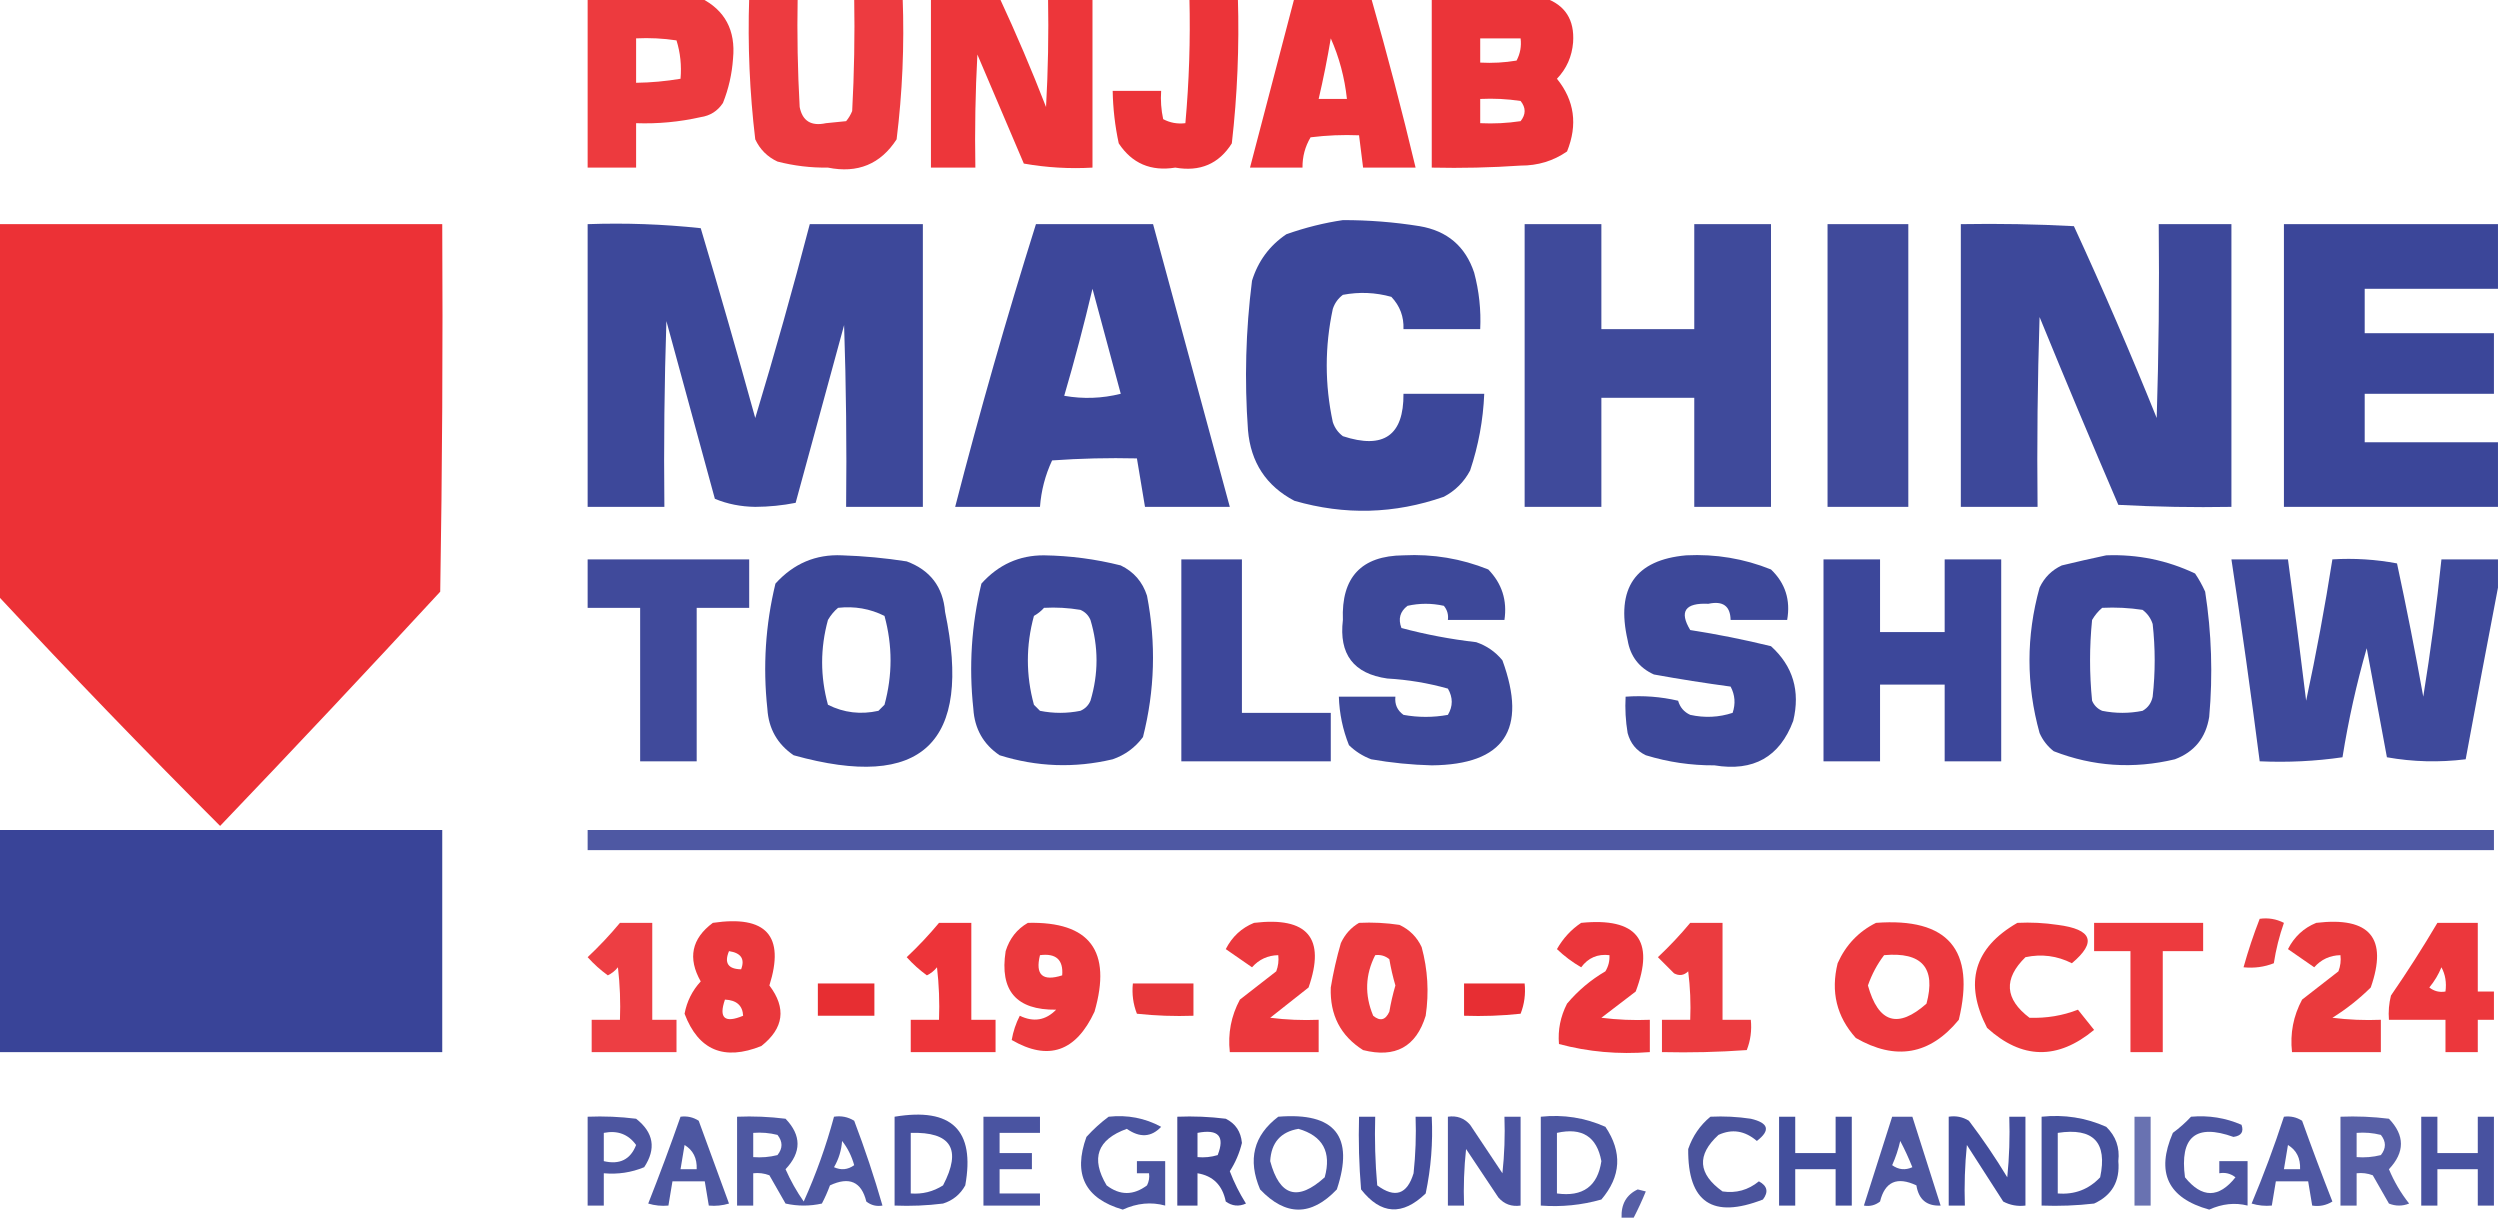
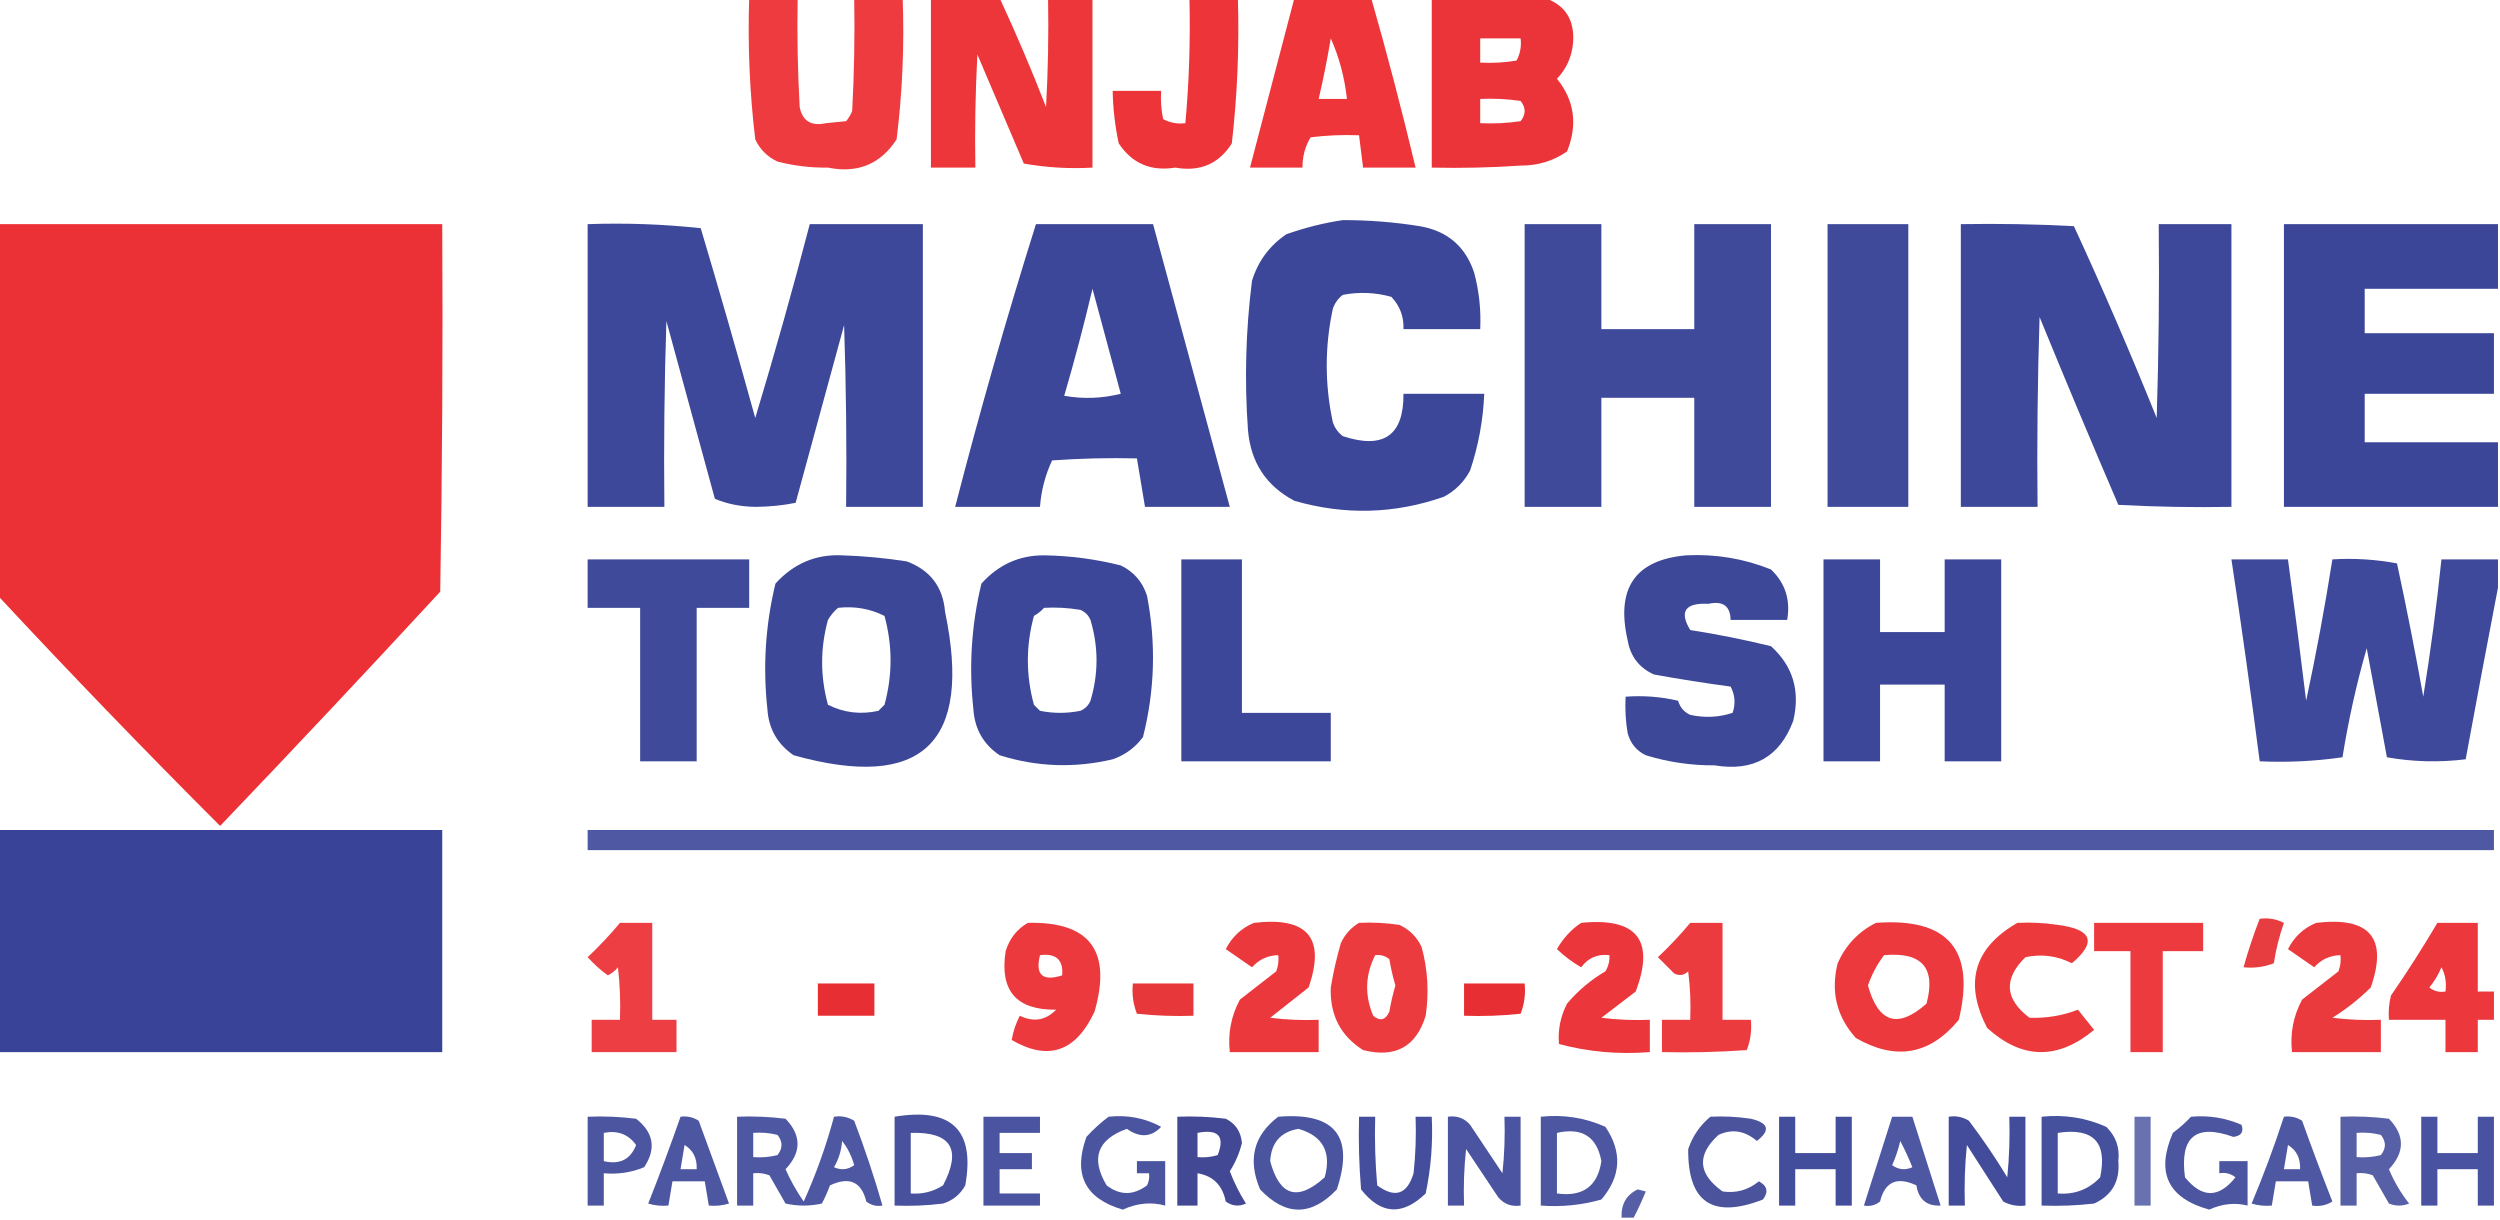
<svg xmlns="http://www.w3.org/2000/svg" version="1.1" width="619px" height="302px" style="shape-rendering:geometricPrecision; text-rendering:geometricPrecision; image-rendering:optimizeQuality; fill-rule:evenodd; clip-rule:evenodd">
  <g>
-     <path style="opacity:0.956" fill="#ec3136" d="M 145.5,-0.5 C 154.833,-0.5 164.167,-0.5 173.5,-0.5C 179.51,2.511 182.177,7.511 181.5,14.5C 181.238,18.312 180.405,21.979 179,25.5C 177.681,27.488 175.848,28.654 173.5,29C 168.233,30.191 162.899,30.691 157.5,30.5C 157.5,34.167 157.5,37.833 157.5,41.5C 153.5,41.5 149.5,41.5 145.5,41.5C 145.5,27.5 145.5,13.5 145.5,-0.5 Z M 157.5,9.5 C 160.85,9.335 164.183,9.502 167.5,10C 168.451,13.057 168.784,16.223 168.5,19.5C 164.865,20.114 161.198,20.448 157.5,20.5C 157.5,16.833 157.5,13.167 157.5,9.5 Z" />
-   </g>
+     </g>
  <g>
    <path style="opacity:0.947" fill="#ec3136" d="M 185.5,-0.5 C 189.5,-0.5 193.5,-0.5 197.5,-0.5C 197.334,8.506 197.5,17.506 198,26.5C 198.683,29.962 200.849,31.295 204.5,30.5C 206.167,30.333 207.833,30.167 209.5,30C 210.126,29.25 210.626,28.416 211,27.5C 211.5,18.173 211.666,8.839 211.5,-0.5C 215.5,-0.5 219.5,-0.5 223.5,-0.5C 223.936,11.243 223.436,22.91 222,34.5C 218.021,40.649 212.355,42.982 205,41.5C 200.747,41.558 196.58,41.058 192.5,40C 190,38.833 188.167,37 187,34.5C 185.613,22.887 185.113,11.221 185.5,-0.5 Z" />
  </g>
  <g>
    <path style="opacity:0.976" fill="#ec3136" d="M 230.5,-0.5 C 236.167,-0.5 241.833,-0.5 247.5,-0.5C 251.618,8.348 255.452,17.348 259,26.5C 259.5,17.506 259.666,8.506 259.5,-0.5C 263.167,-0.5 266.833,-0.5 270.5,-0.5C 270.5,13.5 270.5,27.5 270.5,41.5C 264.794,41.829 259.128,41.495 253.5,40.5C 249.667,31.5 245.833,22.5 242,13.5C 241.5,22.827 241.334,32.161 241.5,41.5C 237.833,41.5 234.167,41.5 230.5,41.5C 230.5,27.5 230.5,13.5 230.5,-0.5 Z" />
  </g>
  <g>
    <path style="opacity:0.981" fill="#ec3136" d="M 294.5,-0.5 C 298.5,-0.5 302.5,-0.5 306.5,-0.5C 306.865,11.547 306.365,23.547 305,35.5C 301.797,40.578 297.13,42.578 291,41.5C 284.956,42.473 280.289,40.473 277,35.5C 276.077,31.21 275.577,26.877 275.5,22.5C 279.5,22.5 283.5,22.5 287.5,22.5C 287.337,24.857 287.503,27.19 288,29.5C 289.699,30.406 291.533,30.739 293.5,30.5C 294.427,20.206 294.76,9.872 294.5,-0.5 Z" />
  </g>
  <g>
    <path style="opacity:0.98" fill="#ec3136" d="M 320.5,-0.5 C 326.833,-0.5 333.167,-0.5 339.5,-0.5C 343.48,13.42 347.147,27.42 350.5,41.5C 346.167,41.5 341.833,41.5 337.5,41.5C 337.167,38.833 336.833,36.167 336.5,33.5C 332.486,33.334 328.486,33.501 324.5,34C 323.133,36.301 322.466,38.801 322.5,41.5C 318.167,41.5 313.833,41.5 309.5,41.5C 313.169,27.494 316.836,13.494 320.5,-0.5 Z M 329.5,9.5 C 331.591,14.191 332.924,19.191 333.5,24.5C 331.167,24.5 328.833,24.5 326.5,24.5C 327.659,19.532 328.659,14.532 329.5,9.5 Z" />
  </g>
  <g>
    <path style="opacity:0.983" fill="#eb3136" d="M 354.5,-0.5 C 363.833,-0.5 373.167,-0.5 382.5,-0.5C 387.549,1.252 389.882,4.918 389.5,10.5C 389.212,14.014 387.879,17.014 385.5,19.5C 389.843,24.874 390.677,30.874 388,37.5C 384.595,39.853 380.762,41.02 376.5,41C 369.174,41.5 361.841,41.666 354.5,41.5C 354.5,27.5 354.5,13.5 354.5,-0.5 Z M 366.5,9.5 C 369.833,9.5 373.167,9.5 376.5,9.5C 376.739,11.467 376.406,13.3 375.5,15C 372.518,15.498 369.518,15.665 366.5,15.5C 366.5,13.5 366.5,11.5 366.5,9.5 Z M 366.5,24.5 C 369.85,24.335 373.183,24.502 376.5,25C 377.833,26.667 377.833,28.333 376.5,30C 373.183,30.498 369.85,30.665 366.5,30.5C 366.5,28.5 366.5,26.5 366.5,24.5 Z" />
  </g>
  <g>
    <path style="opacity:0.973" fill="#394498" d="M 145.5,55.5 C 154.857,55.168 164.19,55.502 173.5,56.5C 178.154,72.116 182.654,87.783 187,103.5C 191.811,87.569 196.311,71.569 200.5,55.5C 209.833,55.5 219.167,55.5 228.5,55.5C 228.5,78.833 228.5,102.167 228.5,125.5C 222.167,125.5 215.833,125.5 209.5,125.5C 209.667,110.496 209.5,95.496 209,80.5C 205,95.167 201,109.833 197,124.5C 193.751,125.147 190.418,125.481 187,125.5C 183.397,125.45 180.064,124.783 177,123.5C 173,108.833 169,94.167 165,79.5C 164.5,94.83 164.333,110.163 164.5,125.5C 158.167,125.5 151.833,125.5 145.5,125.5C 145.5,102.167 145.5,78.833 145.5,55.5 Z" />
  </g>
  <g>
    <path style="opacity:0.979" fill="#394498" d="M 256.5,55.5 C 266.167,55.5 275.833,55.5 285.5,55.5C 291.833,78.833 298.167,102.167 304.5,125.5C 297.5,125.5 290.5,125.5 283.5,125.5C 282.833,121.5 282.167,117.5 281.5,113.5C 274.492,113.334 267.492,113.5 260.5,114C 258.799,117.637 257.799,121.47 257.5,125.5C 250.5,125.5 243.5,125.5 236.5,125.5C 242.564,101.976 249.231,78.643 256.5,55.5 Z M 270.5,71.5 C 272.806,80.05 275.14,88.717 277.5,97.5C 272.869,98.662 268.202,98.828 263.5,98C 266.065,89.241 268.398,80.408 270.5,71.5 Z" />
  </g>
  <g>
    <path style="opacity:0.984" fill="#394498" d="M 332.5,54.5 C 338.871,54.488 345.204,54.988 351.5,56C 358.333,57.157 362.833,60.99 365,67.5C 366.225,72.085 366.725,76.752 366.5,81.5C 360.167,81.5 353.833,81.5 347.5,81.5C 347.623,78.412 346.623,75.745 344.5,73.5C 340.558,72.4 336.558,72.233 332.5,73C 331.299,73.903 330.465,75.069 330,76.5C 328,85.833 328,95.167 330,104.5C 330.465,105.931 331.299,107.097 332.5,108C 342.586,111.313 347.586,107.813 347.5,97.5C 354.167,97.5 360.833,97.5 367.5,97.5C 367.229,104.004 366.062,110.338 364,116.5C 362.5,119.333 360.333,121.5 357.5,123C 345.289,127.267 332.956,127.6 320.5,124C 313.512,120.327 309.679,114.494 309,106.5C 308.106,94.118 308.439,81.784 310,69.5C 311.505,64.645 314.338,60.812 318.5,58C 323.184,56.347 327.85,55.181 332.5,54.5 Z" />
  </g>
  <g>
    <path style="opacity:0.968" fill="#394498" d="M 377.5,55.5 C 383.833,55.5 390.167,55.5 396.5,55.5C 396.5,64.167 396.5,72.833 396.5,81.5C 404.167,81.5 411.833,81.5 419.5,81.5C 419.5,72.833 419.5,64.167 419.5,55.5C 425.833,55.5 432.167,55.5 438.5,55.5C 438.5,78.833 438.5,102.167 438.5,125.5C 432.167,125.5 425.833,125.5 419.5,125.5C 419.5,116.5 419.5,107.5 419.5,98.5C 411.833,98.5 404.167,98.5 396.5,98.5C 396.5,107.5 396.5,116.5 396.5,125.5C 390.167,125.5 383.833,125.5 377.5,125.5C 377.5,102.167 377.5,78.833 377.5,55.5 Z" />
  </g>
  <g>
    <path style="opacity:0.963" fill="#394498" d="M 452.5,55.5 C 459.167,55.5 465.833,55.5 472.5,55.5C 472.5,78.833 472.5,102.167 472.5,125.5C 465.833,125.5 459.167,125.5 452.5,125.5C 452.5,102.167 452.5,78.833 452.5,55.5 Z" />
  </g>
  <g>
    <path style="opacity:0.973" fill="#394498" d="M 485.5,55.5 C 494.839,55.334 504.173,55.5 513.5,56C 520.718,71.652 527.552,87.485 534,103.5C 534.5,87.504 534.667,71.504 534.5,55.5C 540.5,55.5 546.5,55.5 552.5,55.5C 552.5,78.833 552.5,102.167 552.5,125.5C 543.161,125.666 533.827,125.5 524.5,125C 517.871,109.573 511.371,94.073 505,78.5C 504.5,94.163 504.333,109.83 504.5,125.5C 498.167,125.5 491.833,125.5 485.5,125.5C 485.5,102.167 485.5,78.833 485.5,55.5 Z" />
  </g>
  <g>
    <path style="opacity:0.986" fill="#394498" d="M 618.5,55.5 C 618.5,60.833 618.5,66.167 618.5,71.5C 607.5,71.5 596.5,71.5 585.5,71.5C 585.5,75.167 585.5,78.833 585.5,82.5C 596.167,82.5 606.833,82.5 617.5,82.5C 617.5,87.5 617.5,92.5 617.5,97.5C 606.833,97.5 596.167,97.5 585.5,97.5C 585.5,101.5 585.5,105.5 585.5,109.5C 596.5,109.5 607.5,109.5 618.5,109.5C 618.5,114.833 618.5,120.167 618.5,125.5C 600.833,125.5 583.167,125.5 565.5,125.5C 565.5,102.167 565.5,78.833 565.5,55.5C 583.167,55.5 600.833,55.5 618.5,55.5 Z" />
  </g>
  <g>
    <path style="opacity:0.998" fill="#ec3136" d="M -0.5,55.5 C 36.167,55.5 72.833,55.5 109.5,55.5C 109.667,85.835 109.5,116.168 109,146.5C 91.016,165.984 72.85,185.318 54.5,204.5C 35.782,185.783 17.448,166.783 -0.5,147.5C -0.5,116.833 -0.5,86.167 -0.5,55.5 Z" />
  </g>
  <g>
    <path style="opacity:0.982" fill="#394497" d="M 208.5,137.5 C 213.859,137.67 219.192,138.17 224.5,139C 230.323,141.155 233.49,145.322 234,151.5C 240.797,184.04 228.297,195.873 196.5,187C 192.466,184.239 190.299,180.406 190,175.5C 188.867,165.015 189.533,154.682 192,144.5C 196.499,139.528 201.999,137.195 208.5,137.5 Z M 207.5,150.5 C 211.584,150.043 215.417,150.71 219,152.5C 221,159.833 221,167.167 219,174.5C 218.5,175 218,175.5 217.5,176C 213.1,176.978 208.933,176.478 205,174.5C 203.082,167.493 203.082,160.493 205,153.5C 205.698,152.309 206.531,151.309 207.5,150.5 Z" />
  </g>
  <g>
    <path style="opacity:0.984" fill="#394497" d="M 258.5,137.5 C 264.938,137.596 271.271,138.43 277.5,140C 280.728,141.563 282.895,144.063 284,147.5C 286.271,159.266 285.937,170.932 283,182.5C 281.062,185.106 278.562,186.939 275.5,188C 266.063,190.23 256.73,189.897 247.5,187C 243.473,184.281 241.306,180.448 241,175.5C 239.867,165.015 240.533,154.682 243,144.5C 247.225,139.799 252.391,137.466 258.5,137.5 Z M 258.5,150.5 C 261.518,150.335 264.518,150.502 267.5,151C 268.667,151.5 269.5,152.333 270,153.5C 272,160.167 272,166.833 270,173.5C 269.5,174.667 268.667,175.5 267.5,176C 264.167,176.667 260.833,176.667 257.5,176C 257,175.5 256.5,175 256,174.5C 254,167.167 254,159.833 256,152.5C 256.995,151.934 257.828,151.267 258.5,150.5 Z" />
  </g>
  <g>
-     <path style="opacity:0.975" fill="#394497" d="M 347.5,137.5 C 354.796,137.137 361.796,138.303 368.5,141C 371.883,144.482 373.216,148.649 372.5,153.5C 367.833,153.5 363.167,153.5 358.5,153.5C 358.67,152.178 358.337,151.011 357.5,150C 354.5,149.333 351.5,149.333 348.5,150C 346.637,151.418 346.137,153.251 347,155.5C 353.038,157.112 359.205,158.278 365.5,159C 368.102,159.883 370.269,161.383 372,163.5C 378.269,180.673 372.436,189.34 354.5,189.5C 349.462,189.373 344.462,188.873 339.5,188C 337.413,187.208 335.579,186.041 334,184.5C 332.464,180.654 331.631,176.654 331.5,172.5C 336.167,172.5 340.833,172.5 345.5,172.5C 345.297,174.39 345.963,175.89 347.5,177C 351.167,177.667 354.833,177.667 358.5,177C 359.769,174.861 359.769,172.695 358.5,170.5C 353.605,169.122 348.605,168.289 343.5,168C 335.149,166.82 331.482,161.986 332.5,153.5C 332.075,142.928 337.075,137.595 347.5,137.5 Z" />
-   </g>
+     </g>
  <g>
    <path style="opacity:0.975" fill="#394497" d="M 417.5,137.5 C 424.796,137.137 431.796,138.303 438.5,141C 442.039,144.387 443.372,148.553 442.5,153.5C 437.833,153.5 433.167,153.5 428.5,153.5C 428.427,150.05 426.594,148.717 423,149.5C 417.228,149.226 415.728,151.393 418.5,156C 425.218,157.043 431.885,158.377 438.5,160C 443.948,164.933 445.781,171.1 444,178.5C 440.658,187.428 434.158,191.095 424.5,189.5C 418.699,189.533 413.032,188.7 407.5,187C 405.185,185.891 403.685,184.057 403,181.5C 402.502,178.518 402.335,175.518 402.5,172.5C 406.884,172.174 411.217,172.508 415.5,173.5C 415.968,175.134 416.968,176.3 418.5,177C 422.091,177.789 425.591,177.622 429,176.5C 429.758,174.231 429.591,172.064 428.5,170C 422.138,169.145 415.804,168.145 409.5,167C 405.835,165.332 403.668,162.499 403,158.5C 400.06,145.629 404.894,138.629 417.5,137.5 Z" />
  </g>
  <g>
-     <path style="opacity:0.98" fill="#394498" d="M 521.5,137.5 C 529.247,137.215 536.58,138.715 543.5,142C 544.46,143.419 545.293,144.919 546,146.5C 547.592,156.759 547.926,167.093 547,177.5C 546.169,182.681 543.336,186.181 538.5,188C 528.241,190.457 518.241,189.791 508.5,186C 506.951,184.786 505.785,183.286 505,181.5C 501.667,169.5 501.667,157.5 505,145.5C 506.167,143 508,141.167 510.5,140C 514.28,139.082 517.946,138.249 521.5,137.5 Z M 520.5,150.5 C 523.85,150.335 527.183,150.502 530.5,151C 531.701,151.903 532.535,153.069 533,154.5C 533.667,160.5 533.667,166.5 533,172.5C 532.682,174.061 531.849,175.228 530.5,176C 527.167,176.667 523.833,176.667 520.5,176C 519.333,175.5 518.5,174.667 518,173.5C 517.333,166.833 517.333,160.167 518,153.5C 518.698,152.309 519.531,151.309 520.5,150.5 Z" />
-   </g>
+     </g>
  <g>
    <path style="opacity:0.962" fill="#394498" d="M 145.5,138.5 C 158.833,138.5 172.167,138.5 185.5,138.5C 185.5,142.5 185.5,146.5 185.5,150.5C 181.167,150.5 176.833,150.5 172.5,150.5C 172.5,163.167 172.5,175.833 172.5,188.5C 167.833,188.5 163.167,188.5 158.5,188.5C 158.5,175.833 158.5,163.167 158.5,150.5C 154.167,150.5 149.833,150.5 145.5,150.5C 145.5,146.5 145.5,142.5 145.5,138.5 Z" />
  </g>
  <g>
    <path style="opacity:0.979" fill="#394498" d="M 292.5,138.5 C 297.5,138.5 302.5,138.5 307.5,138.5C 307.5,151.167 307.5,163.833 307.5,176.5C 314.833,176.5 322.167,176.5 329.5,176.5C 329.5,180.5 329.5,184.5 329.5,188.5C 317.167,188.5 304.833,188.5 292.5,188.5C 292.5,171.833 292.5,155.167 292.5,138.5 Z" />
  </g>
  <g>
    <path style="opacity:0.984" fill="#394498" d="M 451.5,138.5 C 456.167,138.5 460.833,138.5 465.5,138.5C 465.5,144.5 465.5,150.5 465.5,156.5C 470.833,156.5 476.167,156.5 481.5,156.5C 481.5,150.5 481.5,144.5 481.5,138.5C 486.167,138.5 490.833,138.5 495.5,138.5C 495.5,155.167 495.5,171.833 495.5,188.5C 490.833,188.5 486.167,188.5 481.5,188.5C 481.5,182.167 481.5,175.833 481.5,169.5C 476.167,169.5 470.833,169.5 465.5,169.5C 465.5,175.833 465.5,182.167 465.5,188.5C 460.833,188.5 456.167,188.5 451.5,188.5C 451.5,171.833 451.5,155.167 451.5,138.5 Z" />
  </g>
  <g>
    <path style="opacity:0.972" fill="#394498" d="M 618.5,138.5 C 618.5,140.833 618.5,143.167 618.5,145.5C 615.793,159.563 613.126,173.729 610.5,188C 603.918,188.81 597.418,188.643 591,187.5C 589.333,178.5 587.667,169.5 586,160.5C 583.472,169.308 581.472,178.308 580,187.5C 573.256,188.479 566.422,188.812 559.5,188.5C 557.353,171.807 555.02,155.14 552.5,138.5C 557.167,138.5 561.833,138.5 566.5,138.5C 568.08,150.142 569.58,161.809 571,173.5C 573.491,161.879 575.658,150.213 577.5,138.5C 582.875,138.172 588.208,138.505 593.5,139.5C 595.856,150.449 598.023,161.449 600,172.5C 601.829,161.202 603.329,149.869 604.5,138.5C 609.167,138.5 613.833,138.5 618.5,138.5 Z" />
  </g>
  <g>
    <path style="opacity:0.993" fill="#394498" d="M -0.5,205.5 C 36.167,205.5 72.833,205.5 109.5,205.5C 109.5,223.833 109.5,242.167 109.5,260.5C 72.833,260.5 36.167,260.5 -0.5,260.5C -0.5,242.167 -0.5,223.833 -0.5,205.5 Z" />
  </g>
  <g>
    <path style="opacity:0.89" fill="#394498" d="M 145.5,205.5 C 302.833,205.5 460.167,205.5 617.5,205.5C 617.5,207.167 617.5,208.833 617.5,210.5C 460.167,210.5 302.833,210.5 145.5,210.5C 145.5,208.833 145.5,207.167 145.5,205.5 Z" />
  </g>
  <g>
    <path style="opacity:0.931" fill="#ec3136" d="M 153.5,228.5 C 156.167,228.5 158.833,228.5 161.5,228.5C 161.5,236.5 161.5,244.5 161.5,252.5C 163.5,252.5 165.5,252.5 167.5,252.5C 167.5,255.167 167.5,257.833 167.5,260.5C 160.5,260.5 153.5,260.5 146.5,260.5C 146.5,257.833 146.5,255.167 146.5,252.5C 148.833,252.5 151.167,252.5 153.5,252.5C 153.666,248.154 153.499,243.821 153,239.5C 152.311,240.357 151.478,241.023 150.5,241.5C 148.684,240.185 147.017,238.685 145.5,237C 148.371,234.297 151.038,231.464 153.5,228.5 Z" />
  </g>
  <g>
-     <path style="opacity:0.962" fill="#ea3135" d="M 176.5,228.5 C 189.723,226.539 194.39,231.706 190.5,244C 194.75,249.604 194.083,254.604 188.5,259C 179.259,262.709 172.926,260.043 169.5,251C 170.076,247.93 171.409,245.263 173.5,243C 170.238,237.241 171.238,232.408 176.5,228.5 Z M 180.5,235.5 C 183.487,235.948 184.487,237.448 183.5,240C 180.273,239.944 179.273,238.444 180.5,235.5 Z M 179.5,247.5 C 182.372,247.635 183.872,248.969 184,251.5C 179.415,253.413 177.915,252.079 179.5,247.5 Z" />
-   </g>
+     </g>
  <g>
    <path style="opacity:0.957" fill="#ea3035" d="M 254.5,228.5 C 269.844,228.135 275.344,235.468 271,250.5C 266.383,260.428 259.55,262.761 250.5,257.5C 250.86,255.392 251.527,253.392 252.5,251.5C 255.915,253.153 258.915,252.653 261.5,250C 251.638,250.12 247.471,245.287 249,235.5C 249.967,232.379 251.8,230.046 254.5,228.5 Z M 257.5,236.5 C 261.478,235.982 263.311,237.648 263,241.5C 258.123,243.052 256.289,241.385 257.5,236.5 Z" />
  </g>
  <g>
    <path style="opacity:0.959" fill="#ea3035" d="M 310.5,228.5 C 323.777,226.922 328.277,232.255 324,244.5C 320.833,247 317.667,249.5 314.5,252C 318.486,252.499 322.486,252.666 326.5,252.5C 326.5,255.167 326.5,257.833 326.5,260.5C 319.167,260.5 311.833,260.5 304.5,260.5C 303.993,255.879 304.826,251.546 307,247.5C 310,245.167 313,242.833 316,240.5C 316.49,239.207 316.657,237.873 316.5,236.5C 313.901,236.549 311.734,237.549 310,239.5C 307.833,238 305.667,236.5 303.5,235C 305.077,231.92 307.41,229.753 310.5,228.5 Z" />
  </g>
  <g>
    <path style="opacity:0.949" fill="#eb3135" d="M 336.5,228.5 C 339.85,228.335 343.183,228.502 346.5,229C 349,230.167 350.833,232 352,234.5C 353.517,240.08 353.851,245.747 353,251.5C 350.642,259.192 345.475,262.025 337.5,260C 331.918,256.471 329.251,251.304 329.5,244.5C 330.12,240.78 330.953,237.114 332,233.5C 333.025,231.313 334.525,229.646 336.5,228.5 Z M 340.5,236.5 C 341.822,236.33 342.989,236.663 344,237.5C 344.373,239.698 344.873,241.865 345.5,244C 344.873,246.135 344.373,248.302 344,250.5C 343.047,252.592 341.714,252.925 340,251.5C 337.852,246.366 338.019,241.366 340.5,236.5 Z" />
  </g>
  <g>
    <path style="opacity:0.966" fill="#eb3035" d="M 391.5,228.5 C 405.309,227.122 409.809,232.789 405,245.5C 402.167,247.667 399.333,249.833 396.5,252C 400.486,252.499 404.486,252.666 408.5,252.5C 408.5,255.167 408.5,257.833 408.5,260.5C 400.722,261.111 393.222,260.444 386,258.5C 385.703,255.015 386.369,251.682 388,248.5C 390.727,245.269 393.894,242.603 397.5,240.5C 398.246,239.264 398.579,237.93 398.5,236.5C 395.579,236.146 393.246,237.146 391.5,239.5C 389.321,238.243 387.321,236.743 385.5,235C 387.027,232.31 389.027,230.143 391.5,228.5 Z" />
  </g>
  <g>
    <path style="opacity:0.96" fill="#eb3136" d="M 464.5,228.5 C 482.344,227.174 489.177,235.174 485,252.5C 477.867,261.186 469.367,262.686 459.5,257C 454.755,251.731 453.255,245.564 455,238.5C 457.022,233.98 460.189,230.647 464.5,228.5 Z M 466.5,236.5 C 475.88,235.653 479.38,239.653 477,248.5C 469.909,254.782 465.076,253.282 462.5,244C 463.457,241.251 464.79,238.751 466.5,236.5 Z" />
  </g>
  <g>
    <path style="opacity:0.958" fill="#eb3135" d="M 499.5,228.5 C 502.85,228.335 506.183,228.502 509.5,229C 518.045,230.104 519.212,233.27 513,238.5C 509.351,236.648 505.518,236.148 501.5,237C 496.035,242.353 496.368,247.353 502.5,252C 506.704,252.143 510.704,251.477 514.5,250C 515.833,251.667 517.167,253.333 518.5,255C 509.457,262.493 500.623,262.326 492,254.5C 486.258,243.345 488.758,234.679 499.5,228.5 Z" />
  </g>
  <g>
    <path style="opacity:0.956" fill="#ec3136" d="M 518.5,228.5 C 527.5,228.5 536.5,228.5 545.5,228.5C 545.5,230.833 545.5,233.167 545.5,235.5C 542.167,235.5 538.833,235.5 535.5,235.5C 535.5,243.833 535.5,252.167 535.5,260.5C 532.833,260.5 530.167,260.5 527.5,260.5C 527.5,252.167 527.5,243.833 527.5,235.5C 524.5,235.5 521.5,235.5 518.5,235.5C 518.5,233.167 518.5,230.833 518.5,228.5 Z" />
  </g>
  <g>
    <path style="opacity:0.94" fill="#e53034" d="M 559.5,227.5 C 561.604,227.201 563.604,227.534 565.5,228.5C 564.355,231.748 563.521,235.081 563,238.5C 560.619,239.435 558.119,239.768 555.5,239.5C 556.633,235.433 557.967,231.433 559.5,227.5 Z" />
  </g>
  <g>
    <path style="opacity:0.957" fill="#e93135" d="M 573.5,228.5 C 586.777,226.922 591.277,232.255 587,244.5C 584.106,247.361 580.939,249.861 577.5,252C 581.486,252.499 585.486,252.666 589.5,252.5C 589.5,255.167 589.5,257.833 589.5,260.5C 582.167,260.5 574.833,260.5 567.5,260.5C 566.993,255.879 567.826,251.546 570,247.5C 573,245.167 576,242.833 579,240.5C 579.49,239.207 579.657,237.873 579.5,236.5C 576.901,236.549 574.734,237.549 573,239.5C 570.833,238 568.667,236.5 566.5,235C 568.077,231.92 570.41,229.753 573.5,228.5 Z" />
  </g>
  <g>
-     <path style="opacity:0.984" fill="#ec3136" d="M 232.5,228.5 C 235.167,228.5 237.833,228.5 240.5,228.5C 240.5,236.5 240.5,244.5 240.5,252.5C 242.5,252.5 244.5,252.5 246.5,252.5C 246.5,255.167 246.5,257.833 246.5,260.5C 239.5,260.5 232.5,260.5 225.5,260.5C 225.5,257.833 225.5,255.167 225.5,252.5C 227.833,252.5 230.167,252.5 232.5,252.5C 232.666,248.154 232.499,243.821 232,239.5C 231.311,240.357 230.478,241.023 229.5,241.5C 227.684,240.185 226.017,238.685 224.5,237C 227.371,234.297 230.038,231.464 232.5,228.5 Z" />
-   </g>
+     </g>
  <g>
    <path style="opacity:0.945" fill="#e93034" d="M 418.5,228.5 C 421.167,228.5 423.833,228.5 426.5,228.5C 426.5,236.5 426.5,244.5 426.5,252.5C 428.833,252.5 431.167,252.5 433.5,252.5C 433.768,255.119 433.435,257.619 432.5,260C 425.508,260.5 418.508,260.666 411.5,260.5C 411.5,257.833 411.5,255.167 411.5,252.5C 413.833,252.5 416.167,252.5 418.5,252.5C 418.666,248.486 418.499,244.486 418,240.5C 416.951,241.517 415.784,241.684 414.5,241C 413.167,239.667 411.833,238.333 410.5,237C 413.371,234.297 416.038,231.464 418.5,228.5 Z" />
  </g>
  <g>
    <path style="opacity:0.967" fill="#eb3136" d="M 603.5,228.5 C 606.833,228.5 610.167,228.5 613.5,228.5C 613.5,234.167 613.5,239.833 613.5,245.5C 614.833,245.5 616.167,245.5 617.5,245.5C 617.5,247.833 617.5,250.167 617.5,252.5C 616.167,252.5 614.833,252.5 613.5,252.5C 613.5,255.167 613.5,257.833 613.5,260.5C 610.833,260.5 608.167,260.5 605.5,260.5C 605.5,257.833 605.5,255.167 605.5,252.5C 600.833,252.5 596.167,252.5 591.5,252.5C 591.338,250.473 591.505,248.473 592,246.5C 596.057,240.616 599.89,234.616 603.5,228.5 Z M 604.5,239.5 C 605.461,241.265 605.795,243.265 605.5,245.5C 604.022,245.762 602.689,245.429 601.5,244.5C 602.763,242.971 603.763,241.305 604.5,239.5 Z" />
  </g>
  <g>
    <path style="opacity:0.991" fill="#e72d31" d="M 202.5,243.5 C 207.167,243.5 211.833,243.5 216.5,243.5C 216.5,246.167 216.5,248.833 216.5,251.5C 211.833,251.5 207.167,251.5 202.5,251.5C 202.5,248.833 202.5,246.167 202.5,243.5 Z" />
  </g>
  <g>
    <path style="opacity:0.952" fill="#e62d31" d="M 280.5,243.5 C 285.5,243.5 290.5,243.5 295.5,243.5C 295.5,246.167 295.5,248.833 295.5,251.5C 290.821,251.666 286.155,251.499 281.5,251C 280.565,248.619 280.232,246.119 280.5,243.5 Z" />
  </g>
  <g>
    <path style="opacity:1" fill="#e72e33" d="M 362.5,243.5 C 367.5,243.5 372.5,243.5 377.5,243.5C 377.768,246.119 377.435,248.619 376.5,251C 371.845,251.499 367.179,251.666 362.5,251.5C 362.5,248.833 362.5,246.167 362.5,243.5 Z" />
  </g>
  <g>
    <path style="opacity:0.901" fill="#394396" d="M 145.5,276.5 C 149.514,276.334 153.514,276.501 157.5,277C 161.856,280.416 162.522,284.416 159.5,289C 156.312,290.316 152.978,290.816 149.5,290.5C 149.5,293.167 149.5,295.833 149.5,298.5C 148.167,298.5 146.833,298.5 145.5,298.5C 145.5,291.167 145.5,283.833 145.5,276.5 Z M 149.5,280.5 C 152.908,279.828 155.575,280.828 157.5,283.5C 156.112,287.094 153.445,288.427 149.5,287.5C 149.5,285.167 149.5,282.833 149.5,280.5 Z" />
  </g>
  <g>
    <path style="opacity:0.893" fill="#384396" d="M 168.5,276.5 C 170.144,276.286 171.644,276.62 173,277.5C 175.505,284.35 178.005,291.183 180.5,298C 178.866,298.494 177.199,298.66 175.5,298.5C 175.167,296.5 174.833,294.5 174.5,292.5C 171.833,292.5 169.167,292.5 166.5,292.5C 166.167,294.5 165.833,296.5 165.5,298.5C 163.801,298.66 162.134,298.494 160.5,298C 163.312,290.877 165.979,283.711 168.5,276.5 Z M 169.5,283.5 C 171.614,284.784 172.614,286.784 172.5,289.5C 171.167,289.5 169.833,289.5 168.5,289.5C 168.833,287.5 169.167,285.5 169.5,283.5 Z" />
  </g>
  <g>
    <path style="opacity:0.884" fill="#384396" d="M 182.5,276.5 C 186.514,276.334 190.514,276.501 194.5,277C 198.461,281.13 198.461,285.297 194.5,289.5C 195.747,292.329 197.247,294.995 199,297.5C 202.058,290.713 204.558,283.713 206.5,276.5C 208.288,276.215 209.955,276.548 211.5,277.5C 214.134,284.427 216.468,291.427 218.5,298.5C 217.022,298.762 215.689,298.429 214.5,297.5C 213.293,292.583 210.293,291.25 205.5,293.5C 204.926,295.059 204.26,296.559 203.5,298C 200.5,298.667 197.5,298.667 194.5,298C 193.167,295.667 191.833,293.333 190.5,291C 189.207,290.51 187.873,290.343 186.5,290.5C 186.5,293.167 186.5,295.833 186.5,298.5C 185.167,298.5 183.833,298.5 182.5,298.5C 182.5,291.167 182.5,283.833 182.5,276.5 Z M 186.5,280.5 C 188.527,280.338 190.527,280.505 192.5,281C 193.833,282.667 193.833,284.333 192.5,286C 190.527,286.495 188.527,286.662 186.5,286.5C 186.5,284.5 186.5,282.5 186.5,280.5 Z M 208.5,282.5 C 209.864,284.22 210.864,286.22 211.5,288.5C 209.926,289.631 208.259,289.798 206.5,289C 207.669,286.993 208.335,284.827 208.5,282.5 Z" />
  </g>
  <g>
    <path style="opacity:0.92" fill="#384396" d="M 221.5,276.5 C 235.639,274.141 241.473,279.808 239,293.5C 237.773,295.726 235.939,297.226 233.5,298C 229.514,298.499 225.514,298.666 221.5,298.5C 221.5,291.167 221.5,283.833 221.5,276.5 Z M 225.5,280.5 C 235.52,280.211 238.186,284.544 233.5,293.5C 231.057,295.055 228.39,295.722 225.5,295.5C 225.5,290.5 225.5,285.5 225.5,280.5 Z" />
  </g>
  <g>
    <path style="opacity:0.911" fill="#394498" d="M 243.5,276.5 C 248.167,276.5 252.833,276.5 257.5,276.5C 257.5,277.833 257.5,279.167 257.5,280.5C 254.167,280.5 250.833,280.5 247.5,280.5C 247.5,282.167 247.5,283.833 247.5,285.5C 250.167,285.5 252.833,285.5 255.5,285.5C 255.5,286.833 255.5,288.167 255.5,289.5C 252.833,289.5 250.167,289.5 247.5,289.5C 247.5,291.5 247.5,293.5 247.5,295.5C 250.833,295.5 254.167,295.5 257.5,295.5C 257.5,296.5 257.5,297.5 257.5,298.5C 252.833,298.5 248.167,298.5 243.5,298.5C 243.5,291.167 243.5,283.833 243.5,276.5 Z" />
  </g>
  <g>
    <path style="opacity:0.909" fill="#384396" d="M 274.5,276.5 C 279.157,275.994 283.49,276.827 287.5,279C 285.059,281.593 282.225,281.76 279,279.5C 271.679,282.143 270.012,286.81 274,293.5C 277.295,296.017 280.629,296.017 284,293.5C 284.483,292.552 284.649,291.552 284.5,290.5C 283.5,290.5 282.5,290.5 281.5,290.5C 281.5,289.5 281.5,288.5 281.5,287.5C 283.833,287.5 286.167,287.5 288.5,287.5C 288.5,291.167 288.5,294.833 288.5,298.5C 285.037,297.55 281.537,297.884 278,299.5C 268.638,296.776 265.638,290.776 269,281.5C 270.73,279.598 272.563,277.931 274.5,276.5 Z" />
  </g>
  <g>
    <path style="opacity:0.923" fill="#333a8b" d="M 291.5,276.5 C 295.514,276.334 299.514,276.501 303.5,277C 305.915,278.191 307.248,280.191 307.5,283C 306.881,285.532 305.881,287.865 304.5,290C 305.57,292.806 306.903,295.473 308.5,298C 306.741,298.798 305.074,298.631 303.5,297.5C 302.687,293.469 300.354,291.136 296.5,290.5C 296.5,293.167 296.5,295.833 296.5,298.5C 294.833,298.5 293.167,298.5 291.5,298.5C 291.5,291.167 291.5,283.833 291.5,276.5 Z M 296.5,280.5 C 301.667,279.492 303.334,281.325 301.5,286C 299.866,286.494 298.199,286.66 296.5,286.5C 296.5,284.5 296.5,282.5 296.5,280.5 Z" />
  </g>
  <g>
    <path style="opacity:0.9" fill="#374295" d="M 316.5,276.5 C 330.541,275.358 335.374,281.358 331,294.5C 324.667,301.167 318.333,301.167 312,294.5C 308.88,287.148 310.38,281.148 316.5,276.5 Z M 321.5,279.5 C 327.547,281.254 329.714,285.254 328,291.5C 321.329,297.54 316.829,296.207 314.5,287.5C 314.755,282.916 317.089,280.25 321.5,279.5 Z" />
  </g>
  <g>
    <path style="opacity:0.933" fill="#384296" d="M 336.5,276.5 C 337.833,276.5 339.167,276.5 340.5,276.5C 340.334,282.176 340.501,287.843 341,293.5C 345.406,296.752 348.406,295.752 350,290.5C 350.499,285.845 350.666,281.179 350.5,276.5C 351.833,276.5 353.167,276.5 354.5,276.5C 354.817,282.909 354.317,289.243 353,295.5C 347.236,301.075 341.902,300.742 337,294.5C 336.501,288.509 336.334,282.509 336.5,276.5 Z" />
  </g>
  <g>
    <path style="opacity:0.904" fill="#394397" d="M 358.5,276.5 C 360.722,276.178 362.556,276.845 364,278.5C 366.667,282.5 369.333,286.5 372,290.5C 372.499,285.845 372.666,281.179 372.5,276.5C 373.833,276.5 375.167,276.5 376.5,276.5C 376.5,283.833 376.5,291.167 376.5,298.5C 374.278,298.822 372.444,298.155 371,296.5C 368.333,292.5 365.667,288.5 363,284.5C 362.501,289.155 362.334,293.821 362.5,298.5C 361.167,298.5 359.833,298.5 358.5,298.5C 358.5,291.167 358.5,283.833 358.5,276.5 Z" />
  </g>
  <g>
    <path style="opacity:0.896" fill="#384397" d="M 381.5,276.5 C 387.105,275.908 392.439,276.741 397.5,279C 401.717,285.262 401.383,291.262 396.5,297C 391.628,298.388 386.628,298.888 381.5,298.5C 381.5,291.167 381.5,283.833 381.5,276.5 Z M 385.5,280.5 C 391.722,279.099 395.389,281.433 396.5,287.5C 395.582,293.723 391.915,296.39 385.5,295.5C 385.5,290.5 385.5,285.5 385.5,280.5 Z" />
  </g>
  <g>
    <path style="opacity:0.898" fill="#364091" d="M 423.5,276.5 C 426.85,276.335 430.183,276.502 433.5,277C 437.926,278.034 438.426,279.867 435,282.5C 432.022,279.953 428.855,279.453 425.5,281C 420.066,285.974 420.399,290.641 426.5,295C 429.847,295.497 432.847,294.663 435.5,292.5C 437.596,293.62 437.93,295.12 436.5,297C 424.033,301.862 417.866,297.695 418,284.5C 419.104,281.279 420.937,278.612 423.5,276.5 Z" />
  </g>
  <g>
    <path style="opacity:0.934" fill="#364396" d="M 440.5,276.5 C 441.833,276.5 443.167,276.5 444.5,276.5C 444.5,279.5 444.5,282.5 444.5,285.5C 447.833,285.5 451.167,285.5 454.5,285.5C 454.5,282.5 454.5,279.5 454.5,276.5C 455.833,276.5 457.167,276.5 458.5,276.5C 458.5,283.833 458.5,291.167 458.5,298.5C 457.167,298.5 455.833,298.5 454.5,298.5C 454.5,295.5 454.5,292.5 454.5,289.5C 451.167,289.5 447.833,289.5 444.5,289.5C 444.5,292.5 444.5,295.5 444.5,298.5C 443.167,298.5 441.833,298.5 440.5,298.5C 440.5,291.167 440.5,283.833 440.5,276.5 Z" />
  </g>
  <g>
    <path style="opacity:0.886" fill="#384295" d="M 468.5,276.5 C 470.167,276.5 471.833,276.5 473.5,276.5C 475.833,283.833 478.167,291.167 480.5,298.5C 477.06,298.663 475.06,296.996 474.5,293.5C 469.707,291.25 466.707,292.583 465.5,297.5C 464.311,298.429 462.978,298.762 461.5,298.5C 463.829,291.178 466.163,283.845 468.5,276.5 Z M 470.5,282.5 C 471.578,284.539 472.578,286.706 473.5,289C 471.741,289.798 470.074,289.631 468.5,288.5C 469.372,286.55 470.039,284.55 470.5,282.5 Z" />
  </g>
  <g>
    <path style="opacity:0.946" fill="#384396" d="M 482.5,276.5 C 484.288,276.215 485.955,276.548 487.5,277.5C 490.914,281.994 494.081,286.66 497,291.5C 497.499,286.511 497.666,281.511 497.5,276.5C 498.833,276.5 500.167,276.5 501.5,276.5C 501.5,283.833 501.5,291.167 501.5,298.5C 499.533,298.739 497.699,298.406 496,297.5C 493,292.833 490,288.167 487,283.5C 486.501,288.489 486.334,293.489 486.5,298.5C 485.167,298.5 483.833,298.5 482.5,298.5C 482.5,291.167 482.5,283.833 482.5,276.5 Z" />
  </g>
  <g>
    <path style="opacity:0.916" fill="#364294" d="M 505.5,276.5 C 511.105,275.908 516.439,276.741 521.5,279C 523.888,281.306 524.888,284.139 524.5,287.5C 524.936,292.468 522.936,295.968 518.5,298C 514.179,298.499 509.846,298.666 505.5,298.5C 505.5,291.167 505.5,283.833 505.5,276.5 Z M 509.5,280.5 C 518.33,279.162 521.83,282.829 520,291.5C 517.176,294.498 513.676,295.832 509.5,295.5C 509.5,290.5 509.5,285.5 509.5,280.5 Z" />
  </g>
  <g>
    <path style="opacity:0.751" fill="#394498" d="M 528.5,276.5 C 529.833,276.5 531.167,276.5 532.5,276.5C 532.5,283.833 532.5,291.167 532.5,298.5C 531.167,298.5 529.833,298.5 528.5,298.5C 528.5,291.167 528.5,283.833 528.5,276.5 Z" />
  </g>
  <g>
    <path style="opacity:0.896" fill="#384296" d="M 542.5,276.5 C 546.876,276.114 551.043,276.781 555,278.5C 555.612,280.237 554.946,281.237 553,281.5C 543.668,278.155 539.668,281.488 541,291.5C 545.208,296.701 549.375,296.701 553.5,291.5C 552.311,290.571 550.978,290.238 549.5,290.5C 549.5,289.5 549.5,288.5 549.5,287.5C 551.833,287.5 554.167,287.5 556.5,287.5C 556.5,291.167 556.5,294.833 556.5,298.5C 553.389,297.712 550.223,298.045 547,299.5C 536.742,296.649 533.742,290.316 538,280.5C 539.667,279.267 541.167,277.933 542.5,276.5 Z" />
  </g>
  <g>
    <path style="opacity:0.885" fill="#384296" d="M 565.5,276.5 C 567.144,276.286 568.644,276.62 570,277.5C 572.402,284.205 574.902,290.872 577.5,297.5C 575.955,298.452 574.288,298.785 572.5,298.5C 572.167,296.5 571.833,294.5 571.5,292.5C 568.833,292.5 566.167,292.5 563.5,292.5C 563.167,294.5 562.833,296.5 562.5,298.5C 560.801,298.66 559.134,298.494 557.5,298C 560.465,290.937 563.132,283.771 565.5,276.5 Z M 566.5,283.5 C 568.614,284.784 569.614,286.784 569.5,289.5C 568.167,289.5 566.833,289.5 565.5,289.5C 565.833,287.5 566.167,285.5 566.5,283.5 Z" />
  </g>
  <g>
    <path style="opacity:0.846" fill="#394396" d="M 579.5,276.5 C 583.514,276.334 587.514,276.501 591.5,277C 595.461,281.13 595.461,285.297 591.5,289.5C 592.789,292.58 594.455,295.414 596.5,298C 594.833,298.667 593.167,298.667 591.5,298C 590.167,295.667 588.833,293.333 587.5,291C 586.207,290.51 584.873,290.343 583.5,290.5C 583.5,293.167 583.5,295.833 583.5,298.5C 582.167,298.5 580.833,298.5 579.5,298.5C 579.5,291.167 579.5,283.833 579.5,276.5 Z M 583.5,280.5 C 585.527,280.338 587.527,280.505 589.5,281C 590.833,282.667 590.833,284.333 589.5,286C 587.527,286.495 585.527,286.662 583.5,286.5C 583.5,284.5 583.5,282.5 583.5,280.5 Z" />
  </g>
  <g>
    <path style="opacity:0.92" fill="#394498" d="M 599.5,276.5 C 600.833,276.5 602.167,276.5 603.5,276.5C 603.5,279.5 603.5,282.5 603.5,285.5C 606.833,285.5 610.167,285.5 613.5,285.5C 613.5,282.5 613.5,279.5 613.5,276.5C 614.833,276.5 616.167,276.5 617.5,276.5C 617.5,283.833 617.5,291.167 617.5,298.5C 616.167,298.5 614.833,298.5 613.5,298.5C 613.5,295.5 613.5,292.5 613.5,289.5C 610.167,289.5 606.833,289.5 603.5,289.5C 603.5,292.5 603.5,295.5 603.5,298.5C 602.167,298.5 600.833,298.5 599.5,298.5C 599.5,291.167 599.5,283.833 599.5,276.5 Z" />
  </g>
  <g>
    <path style="opacity:0.84" fill="#374195" d="M 404.5,301.5 C 403.5,301.5 402.5,301.5 401.5,301.5C 401.368,298.145 402.701,295.811 405.5,294.5C 406.167,294.667 406.833,294.833 407.5,295C 406.594,297.221 405.594,299.388 404.5,301.5 Z" />
  </g>
</svg>